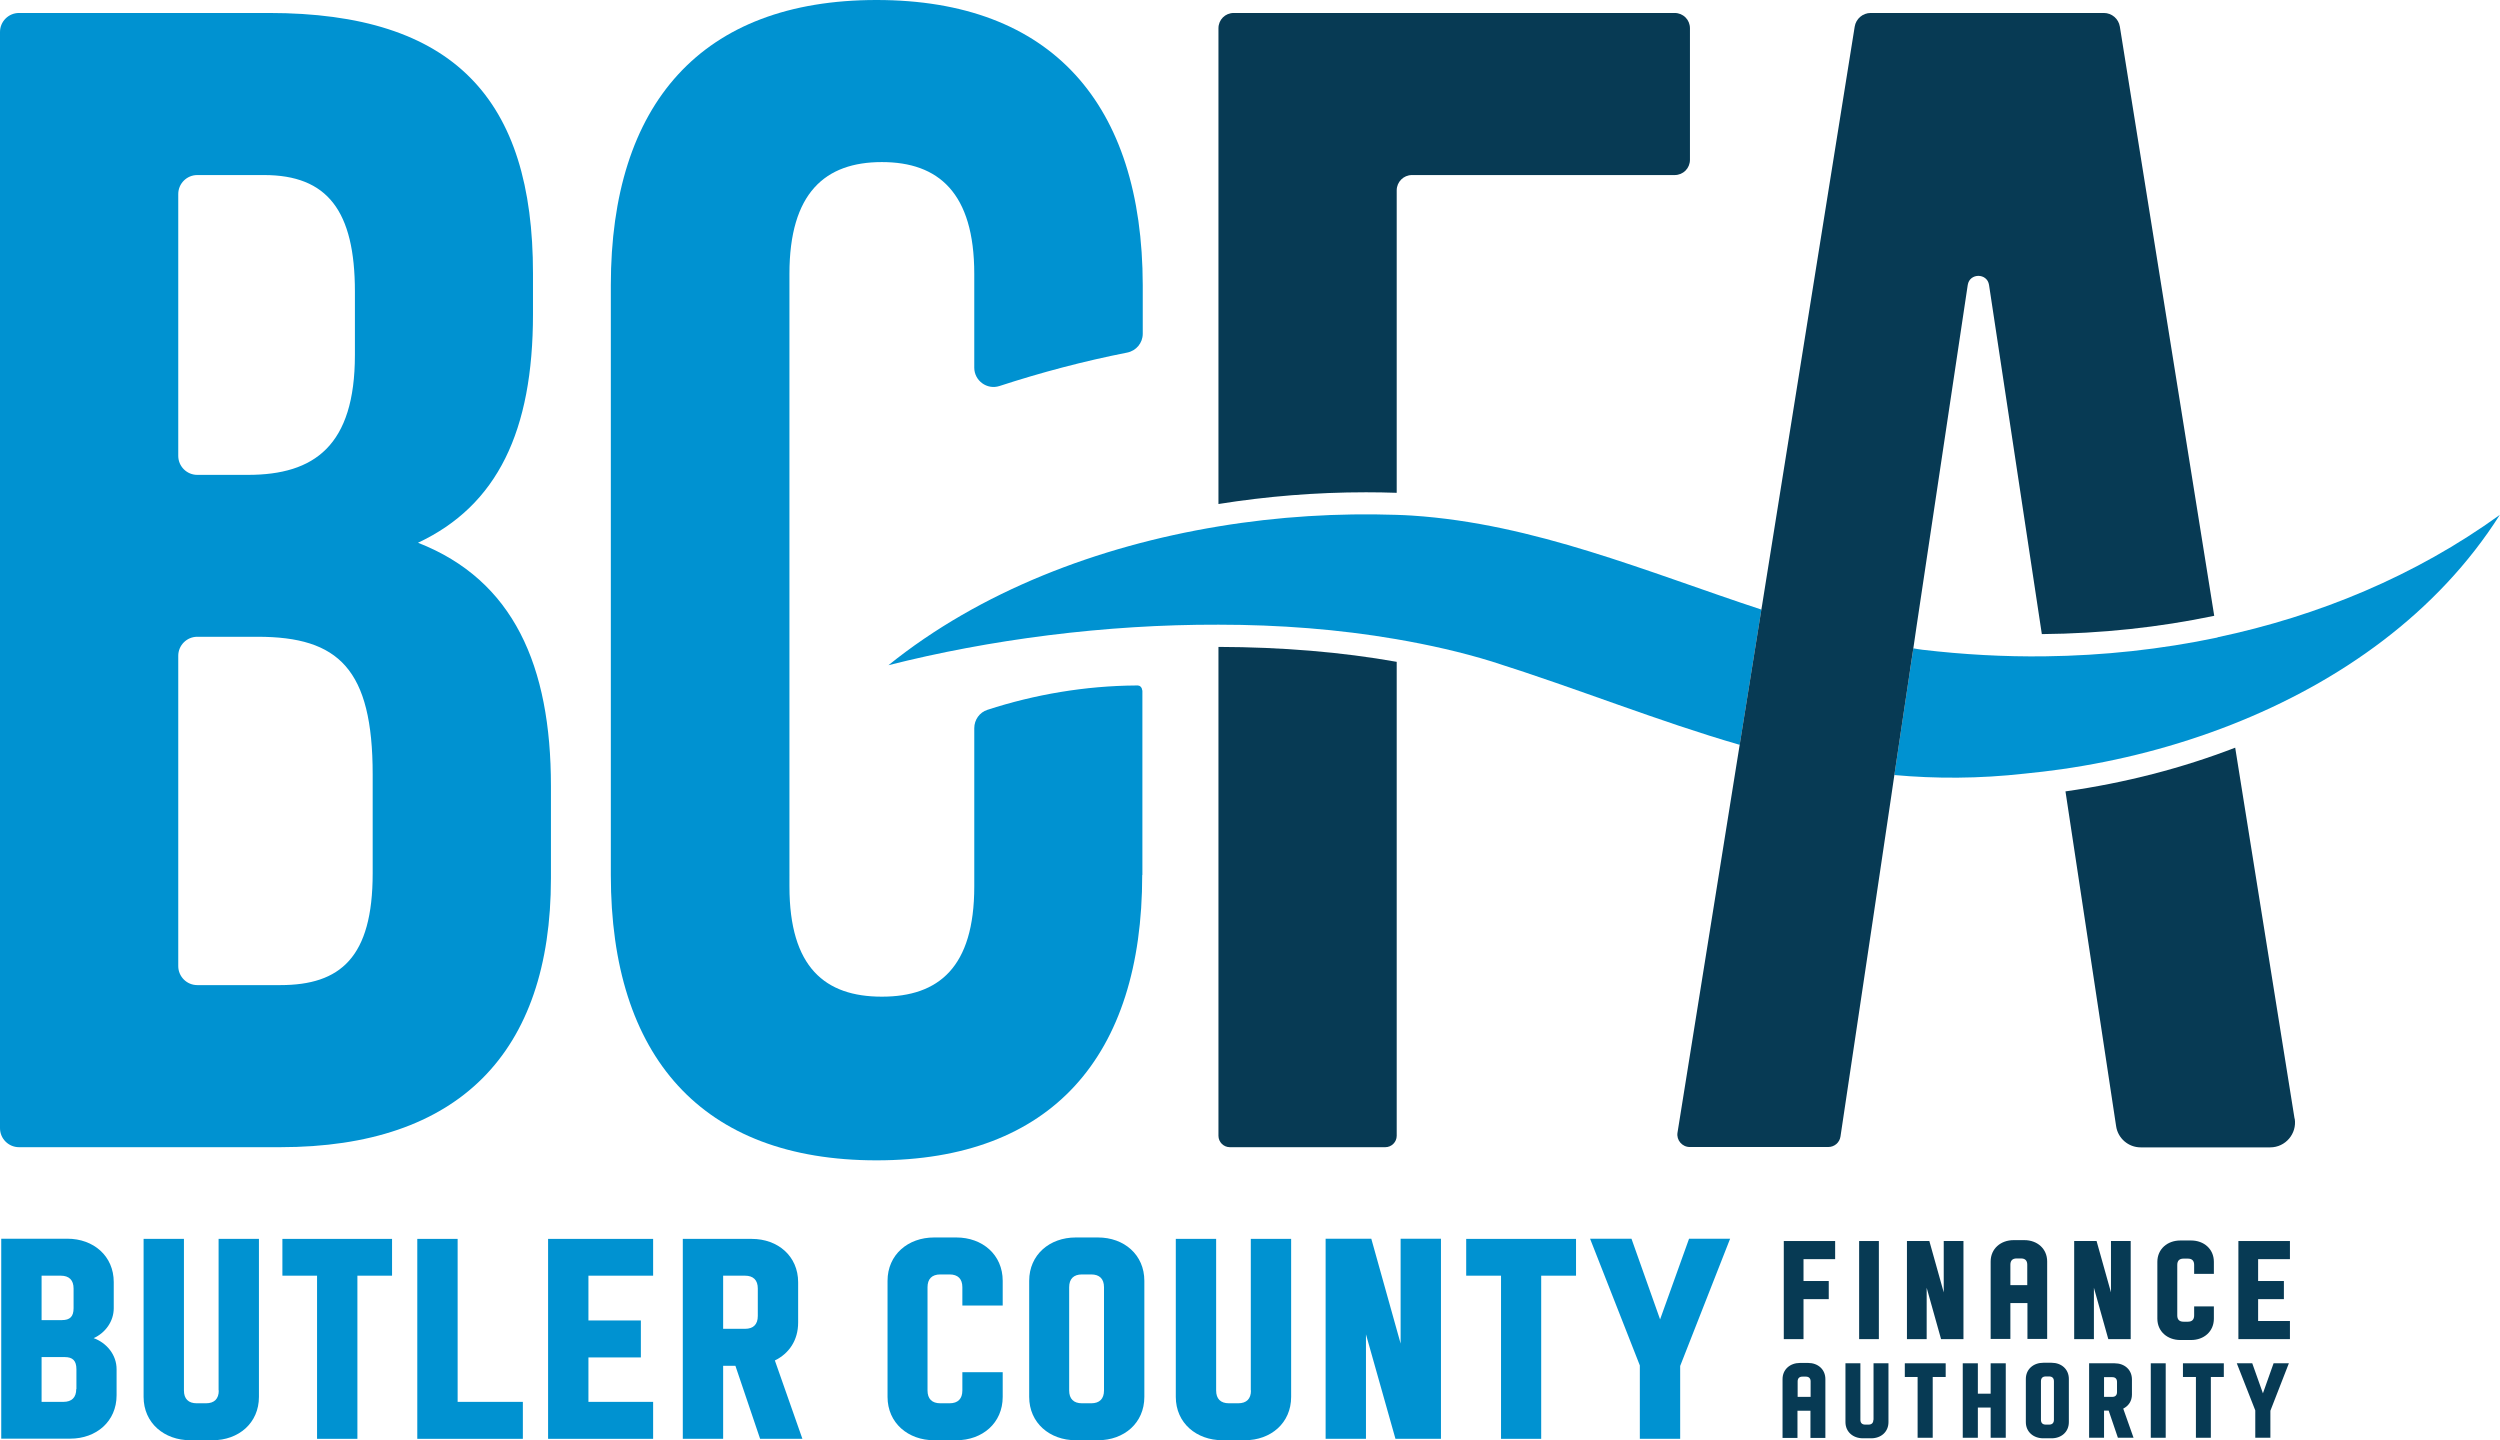
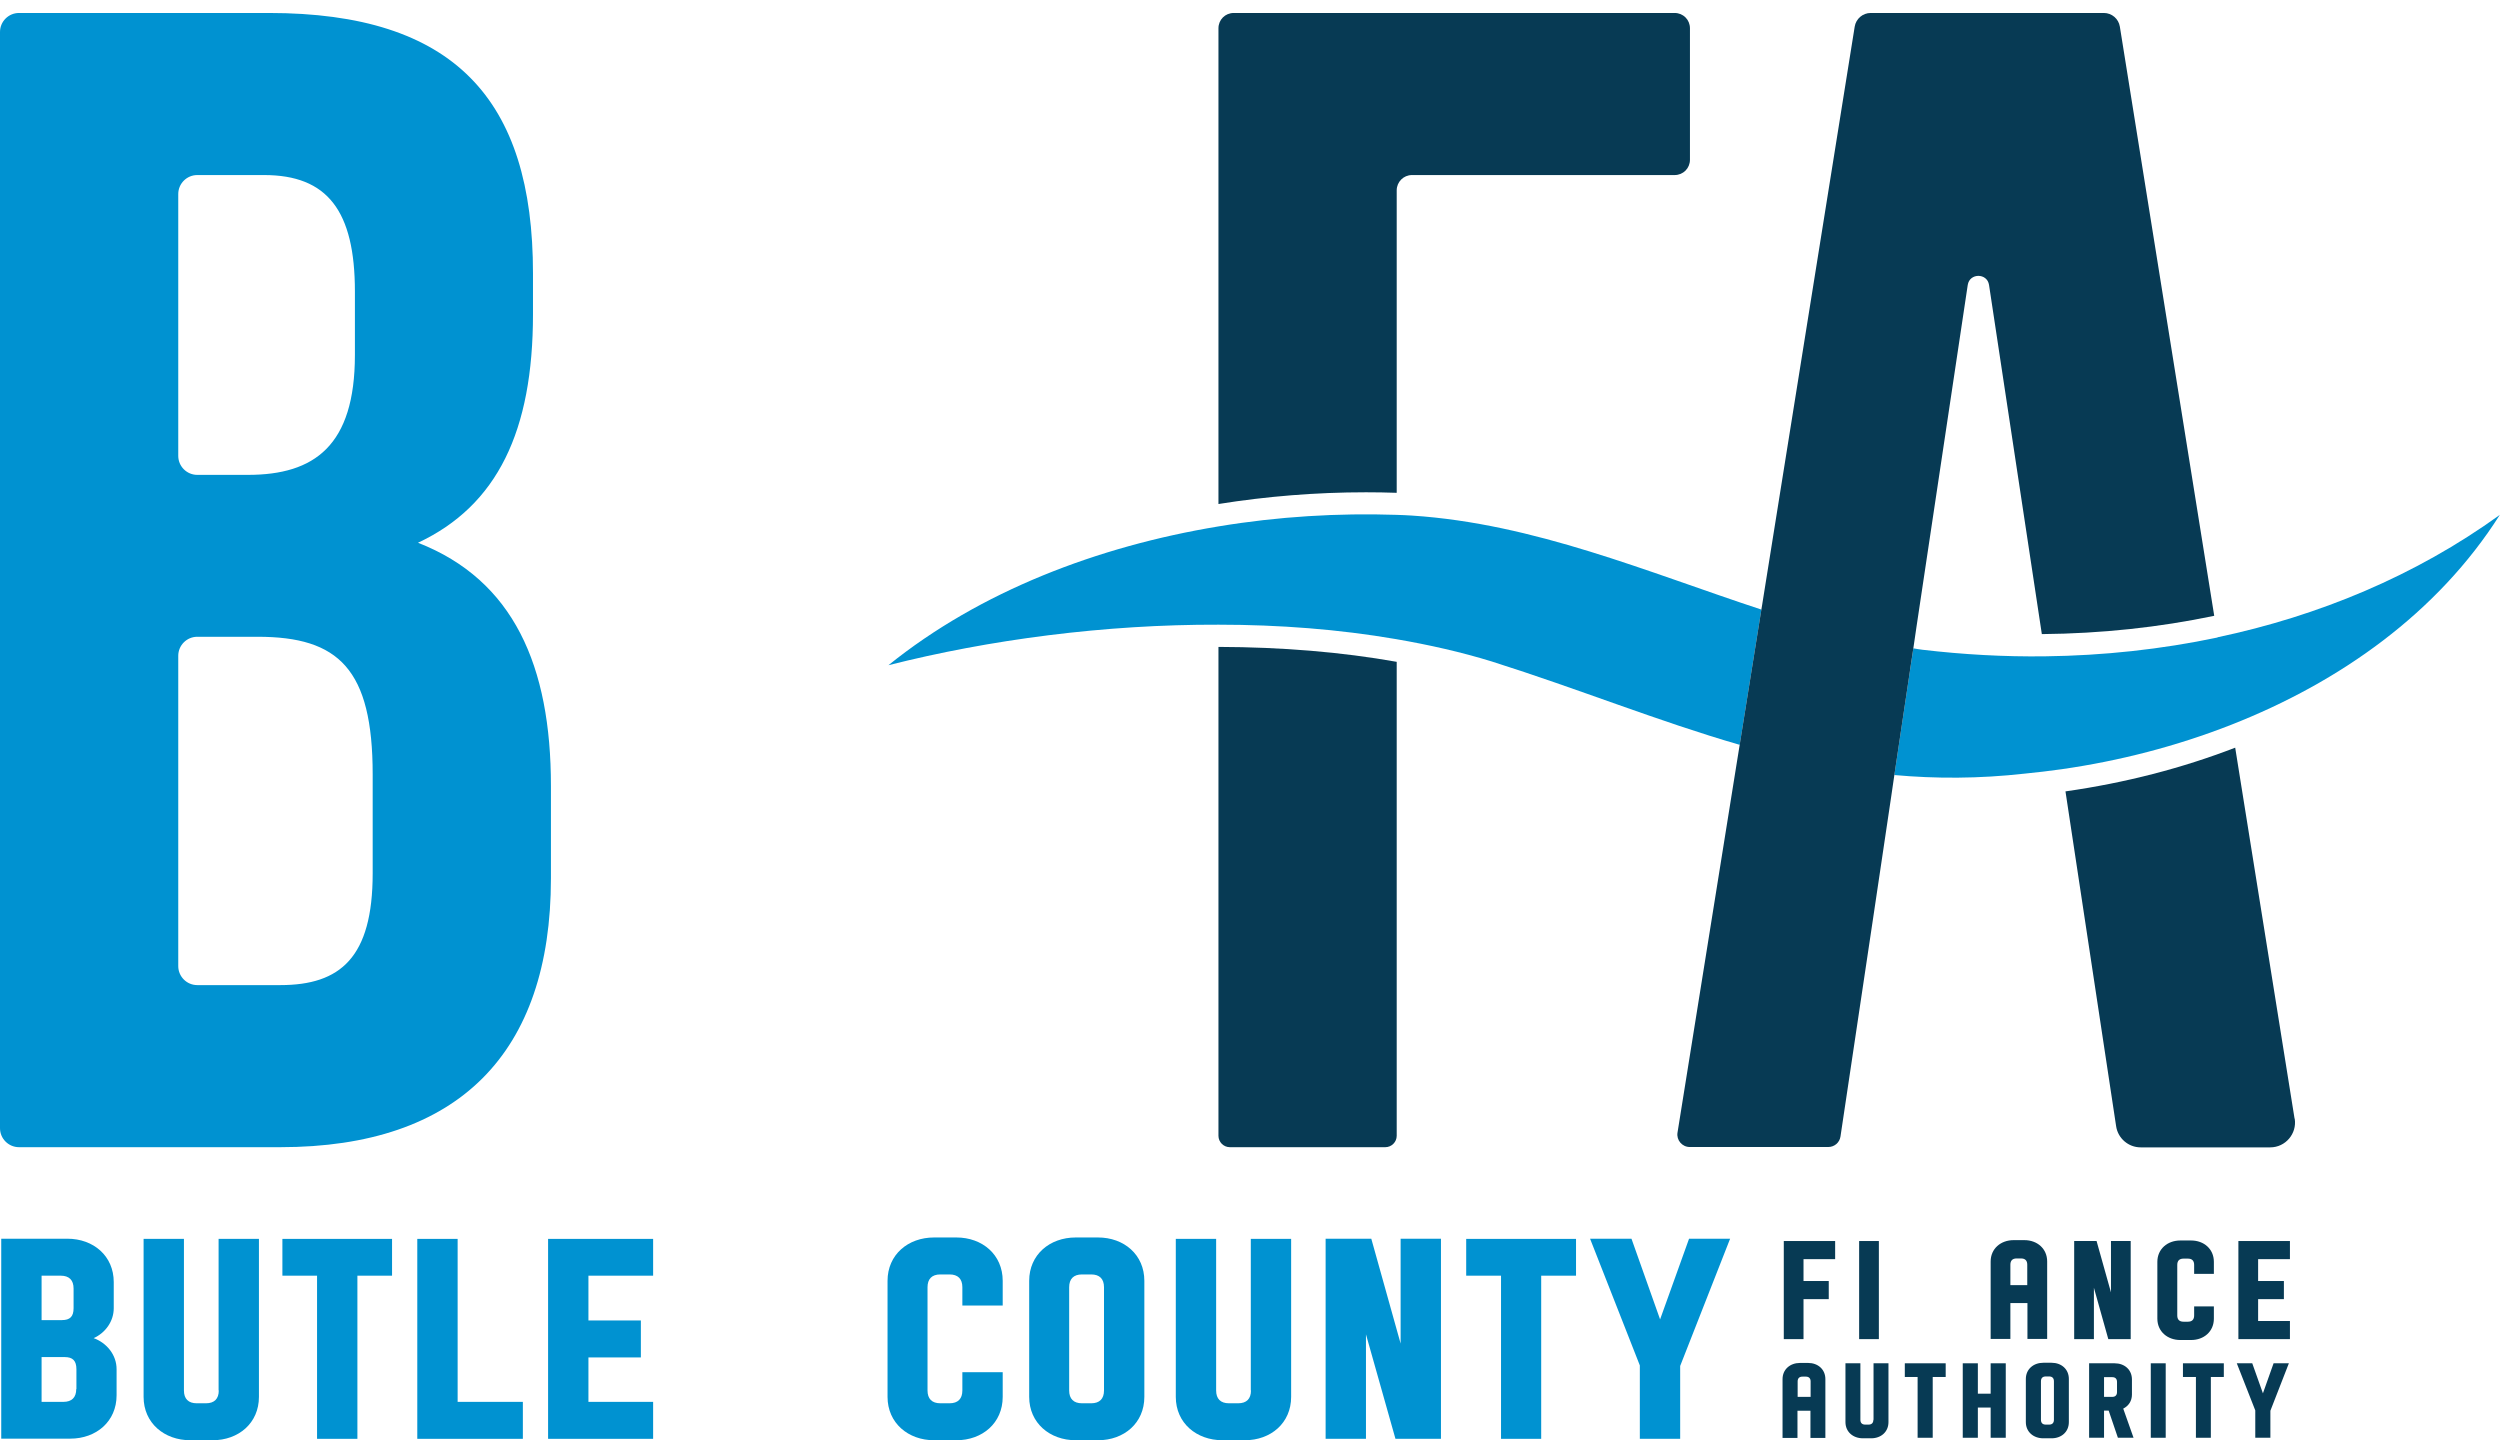
<svg xmlns="http://www.w3.org/2000/svg" id="a" width="140.67" height="81.04" viewBox="0 0 140.67 81.04">
  <defs>
    <clipPath id="b">
      <rect width="140.67" height="81.04" fill="none" stroke-width="0" />
    </clipPath>
  </defs>
  <g clip-path="url(#b)">
    <path d="m20.97,49.14c0,4.74-1.82,6.29-5.2,6.29h-4.67c-.59,0-1.07-.48-1.07-1.07v-17.46c0-.59.48-1.07,1.07-1.07h3.4c4.56,0,6.47,1.82,6.47,7.75v5.56ZM10.03,10.92c0-.59.48-1.07,1.07-1.07h3.76c3.56,0,5.11,2.01,5.11,6.56v3.56c0,5.11-2.28,6.75-6.02,6.75h-2.85c-.59,0-1.07-.48-1.07-1.07v-14.72Zm20.97,38.5v-5.2c0-6.75-2.1-11.58-7.48-13.68,4.47-2.1,6.47-6.29,6.47-12.86v-2.28C30,5.56,25.53.73,15.13.73H1.07C.48.73,0,1.21,0,1.8v61.68c0,.59.48,1.07,1.07,1.07h14.7c10.03,0,15.23-5.29,15.23-15.13" fill="#0092d1" stroke-width="0" />
-     <path d="m64.28,49.23v-10.33s0-.01,0-.02c0-.03-.01-.05-.02-.08,0-.01,0-.03-.01-.04,0,0,0,0,0-.01,0,0,0,0,0-.01,0-.01-.01-.02-.02-.03,0-.02-.02-.03-.03-.05-.01-.01-.02-.02-.03-.03,0,0,0,0,0,0,0,0-.02-.01-.02-.02-.01,0-.03-.01-.04-.02-.03,0-.05-.02-.08-.02,0,0-.01,0-.02,0,0,0,0,0-.01,0-.03,0-.06,0-.09,0,0,0,0,0,0,0-2.83.02-5.68.5-8.35,1.37-.44.14-.74.56-.74,1.03v8.91c0,4.56-2.01,6.2-5.2,6.2s-5.2-1.64-5.2-6.2V15.41c0-4.56,2.01-6.29,5.2-6.29s5.2,1.73,5.2,6.29v5.28c0,.73.72,1.26,1.42,1.03,2.36-.77,4.75-1.4,7.18-1.88.51-.1.88-.54.88-1.06v-2.74C64.28,5.84,59.17,0,49.32,0s-14.95,5.84-14.95,16.05v33.19c0,10.21,5.11,16.05,14.95,16.05s14.95-5.84,14.95-16.05" fill="#0092d1" stroke-width="0" />
    <path d="m4.29,78.16c0,.47-.25.72-.72.72h-1.23v-2.52h1.3c.45,0,.66.2.66.69v1.11Zm-1.95-6.38h1.08c.47,0,.72.25.72.72v1.11c0,.47-.2.67-.66.67h-1.14v-2.5Zm2.92,3.52c.67-.3,1.14-.95,1.14-1.69v-1.47c0-1.47-1.14-2.44-2.61-2.44H.07v11.25h3.88c1.47,0,2.61-.97,2.61-2.44v-1.47c0-.8-.55-1.48-1.3-1.75" fill="#0092d1" stroke-width="0" />
    <path d="m12.31,78.24c0,.47-.25.72-.72.72h-.52c-.47,0-.72-.25-.72-.72v-8.53h-2.27v8.89c0,1.47,1.16,2.44,2.63,2.44h1.25c1.47,0,2.61-.97,2.61-2.44v-8.89h-2.27v8.53Z" fill="#0092d1" stroke-width="0" />
    <polygon points="15.89 71.78 17.84 71.78 17.84 80.96 20.11 80.96 20.11 71.78 22.06 71.78 22.06 69.71 15.89 69.71 15.89 71.78" fill="#0092d1" stroke-width="0" />
    <polygon points="25.75 69.71 23.48 69.71 23.48 80.96 29.42 80.96 29.42 78.88 25.75 78.88 25.75 69.71" fill="#0092d1" stroke-width="0" />
    <polygon points="30.84 80.96 36.75 80.96 36.75 78.88 33.11 78.88 33.11 76.38 36.06 76.38 36.06 74.3 33.11 74.3 33.11 71.78 36.75 71.78 36.75 69.71 30.84 69.71 30.84 80.96" fill="#0092d1" stroke-width="0" />
-     <path d="m42.64,74.05c0,.47-.25.72-.72.72h-1.23v-2.99h1.23c.47,0,.72.25.72.72v1.55Zm2.27.38v-2.28c0-1.47-1.14-2.44-2.61-2.44h-3.88v11.25h2.27v-4.11h.69l1.39,4.11h2.38l-1.55-4.41c.8-.39,1.31-1.14,1.31-2.13" fill="#0092d1" stroke-width="0" />
    <path d="m53.81,69.63h-1.25c-1.47,0-2.62.97-2.62,2.44v6.53c0,1.47,1.16,2.44,2.62,2.44h1.25c1.47,0,2.61-.97,2.61-2.44v-1.39h-2.27v1.03c0,.47-.25.72-.72.72h-.52c-.47,0-.72-.25-.72-.72v-5.81c0-.47.25-.72.72-.72h.52c.47,0,.72.25.72.72v1.03h2.27v-1.39c0-1.47-1.14-2.44-2.61-2.44" fill="#0092d1" stroke-width="0" />
    <path d="m62.12,78.24c0,.47-.25.72-.72.72h-.52c-.47,0-.72-.25-.72-.72v-5.81c0-.47.25-.72.72-.72h.52c.47,0,.72.25.72.72v5.81Zm-.34-8.61h-1.25c-1.47,0-2.62.97-2.62,2.44v6.53c0,1.47,1.16,2.44,2.62,2.44h1.25c1.47,0,2.61-.97,2.61-2.44v-6.53c0-1.47-1.14-2.44-2.61-2.44" fill="#0092d1" stroke-width="0" />
    <path d="m70.39,78.24c0,.47-.25.72-.72.72h-.52c-.47,0-.72-.25-.72-.72v-8.53h-2.27v8.89c0,1.47,1.16,2.44,2.63,2.44h1.25c1.47,0,2.61-.97,2.61-2.44v-8.89h-2.27v8.53Z" fill="#0092d1" stroke-width="0" />
    <polygon points="78.81 75.6 77.16 69.7 74.59 69.7 74.59 80.96 76.86 80.96 76.86 75.08 78.52 80.96 81.08 80.96 81.08 69.7 78.81 69.7 78.81 75.6" fill="#0092d1" stroke-width="0" />
    <polygon points="82.5 71.78 84.46 71.78 84.46 80.96 86.72 80.96 86.72 71.78 88.68 71.78 88.68 69.71 82.5 69.71 82.5 71.78" fill="#0092d1" stroke-width="0" />
    <polygon points="93.41 74.24 91.8 69.7 89.47 69.7 92.27 76.83 92.27 80.96 94.54 80.96 94.54 76.86 97.35 69.7 95.04 69.7 93.41 74.24" fill="#0092d1" stroke-width="0" />
    <path d="m78.59,28.97c-3.27-.11-6.67.09-10.03.65-6.78,1.12-13.41,3.65-18.57,7.81,5.68-1.44,12.18-2.3,18.58-2.28,3.4,0,6.77.26,9.97.81,1.86.32,3.68.73,5.4,1.26,4.93,1.56,9.38,3.37,13.95,4.69l1.22-7.61c-6.42-2.11-12.78-4.84-19.66-5.29-.29-.02-.58-.03-.87-.04" fill="#0092d1" stroke-width="0" />
    <path d="m124.78,35.87c-3.18.67-6.44,1.02-9.7,1.06-2.31.03-4.62-.1-6.91-.37-.17-.02-.34-.05-.51-.08l-.19,1.25s0,0,0,0l-.88,5.88c2.32.21,4.75.21,7.34-.08.7-.07,1.39-.15,2.09-.25,3.21-.46,6.45-1.29,9.53-2.5,6.11-2.4,11.61-6.29,15.11-11.81-4.76,3.44-10.21,5.69-15.89,6.89" fill="#0092d1" stroke-width="0" />
    <path d="m95.09,8.99V1.59c0-.48-.38-.86-.86-.86h-24.81c-.48,0-.86.38-.86.86v26.77c2.69-.43,5.47-.66,8.3-.66.58,0,1.16.01,1.73.03V10.71c0-.47.38-.86.86-.86h14.78c.48,0,.86-.38.86-.86" fill="#073a54" stroke-width="0" />
    <path d="m68.56,63.91c0,.35.29.64.64.64h8.75c.35,0,.64-.29.64-.64v-26.67c-3.09-.55-6.45-.83-10.03-.84v27.51Z" fill="#073a54" stroke-width="0" />
    <path d="m129.11,62.94l-3.34-20.87c-2.98,1.15-6.18,1.98-9.55,2.46l2.85,18.84c.1.68.69,1.19,1.38,1.19h7.29c.86,0,1.51-.77,1.38-1.61" fill="#073a54" stroke-width="0" />
    <polygon points="100.37 75.35 101.48 75.35 101.48 73.1 102.9 73.1 102.9 72.08 101.48 72.08 101.48 70.85 103.26 70.85 103.26 69.83 100.37 69.83 100.37 75.35" fill="#073a54" stroke-width="0" />
    <rect x="104.61" y="69.83" width="1.11" height="5.52" fill="#073a54" stroke-width="0" />
-     <polygon points="108.56 69.83 107.3 69.83 107.3 75.35 108.41 75.35 108.41 72.46 109.22 75.35 110.48 75.35 110.48 69.83 109.37 69.83 109.37 72.72 108.56 69.83" fill="#073a54" stroke-width="0" />
    <path d="m113.12,72.31v-1.15c0-.23.12-.35.35-.35h.25c.23,0,.35.12.35.35v1.15h-.96Zm.96,3.03h1.11v-4.36c0-.72-.56-1.2-1.28-1.2h-.61c-.72,0-1.29.48-1.29,1.2v4.36h1.11v-2.02h.96v2.02Z" fill="#073a54" stroke-width="0" />
    <polygon points="117.82 72.46 118.63 75.35 119.89 75.35 119.89 69.83 118.78 69.83 118.78 72.72 117.97 69.83 116.71 69.83 116.71 75.35 117.82 75.35 117.82 72.46" fill="#073a54" stroke-width="0" />
    <path d="m124.57,74.19v-.68h-1.11v.51c0,.23-.12.35-.35.35h-.25c-.23,0-.35-.12-.35-.35v-2.85c0-.23.12-.35.35-.35h.25c.23,0,.35.12.35.35v.51h1.11v-.68c0-.72-.56-1.2-1.28-1.2h-.61c-.72,0-1.29.48-1.29,1.2v3.2c0,.72.57,1.2,1.29,1.2h.61c.72,0,1.28-.48,1.28-1.2" fill="#073a54" stroke-width="0" />
    <polygon points="125.95 75.35 128.85 75.35 128.85 74.33 127.06 74.33 127.06 73.1 128.51 73.1 128.51 72.08 127.06 72.08 127.06 70.85 128.85 70.85 128.85 69.83 125.95 69.83 125.95 75.35" fill="#073a54" stroke-width="0" />
    <path d="m101.88,78.6h-.73v-.87c0-.17.09-.27.27-.27h.19c.17,0,.27.09.27.27v.87Zm-.13-1.91h-.47c-.55,0-.98.36-.98.91v3.31h.84v-1.53h.73v1.53h.84v-3.31c0-.55-.42-.91-.97-.91" fill="#073a54" stroke-width="0" />
    <path d="m105.41,79.89c0,.17-.09.27-.27.27h-.19c-.17,0-.27-.09-.27-.27v-3.18h-.84v3.31c0,.55.43.91.98.91h.47c.55,0,.97-.36.97-.91v-3.31h-.84v3.18Z" fill="#073a54" stroke-width="0" />
    <polygon points="107.18 77.48 107.9 77.48 107.9 80.9 108.75 80.9 108.75 77.48 109.48 77.48 109.48 76.71 107.18 76.71 107.18 77.48" fill="#073a54" stroke-width="0" />
    <polygon points="112.01 78.42 111.29 78.42 111.29 76.71 110.44 76.71 110.44 80.9 111.29 80.9 111.29 79.2 112.01 79.2 112.01 80.9 112.86 80.9 112.86 76.71 112.01 76.71 112.01 78.42" fill="#073a54" stroke-width="0" />
    <path d="m115.57,79.89c0,.17-.09.27-.27.27h-.19c-.17,0-.27-.09-.27-.27v-2.17c0-.17.09-.27.27-.27h.19c.17,0,.27.09.27.27v2.17Zm-.13-3.21h-.47c-.55,0-.98.36-.98.91v2.43c0,.55.43.91.98.91h.47c.55,0,.97-.36.97-.91v-2.43c0-.55-.42-.91-.97-.91" fill="#073a54" stroke-width="0" />
    <path d="m119.12,78.33c0,.17-.09.27-.27.27h-.46v-1.11h.46c.17,0,.27.09.27.27v.58Zm.84.14v-.85c0-.55-.42-.91-.97-.91h-1.44v4.19h.84v-1.53h.26l.52,1.53h.88l-.58-1.64c.3-.15.49-.43.49-.79" fill="#073a54" stroke-width="0" />
    <rect x="121.02" y="76.71" width=".84" height="4.19" fill="#073a54" stroke-width="0" />
    <polygon points="122.83 77.48 123.56 77.48 123.56 80.9 124.4 80.9 124.4 77.48 125.13 77.48 125.13 76.71 122.83 76.71 122.83 77.48" fill="#073a54" stroke-width="0" />
    <polygon points="127.33 78.4 126.73 76.71 125.86 76.71 126.9 79.36 126.9 80.9 127.75 80.9 127.75 79.38 128.79 76.71 127.93 76.71 127.33 78.4" fill="#073a54" stroke-width="0" />
    <path d="m107.47,37.73l.19-1.25.18-1.23,2.88-19.21c.1-.69,1.1-.69,1.2,0l2.97,19.64c3.35-.03,6.6-.38,9.7-1.03L119.28,1.5c-.07-.44-.45-.77-.9-.77h-13.12c-.45,0-.83.33-.9.77l-5.05,31.55-.15.94-.05.3-1.22,7.61-.2,1.24-1.08,6.74-2.22,13.85c-.07.42.26.81.69.81h7.79c.35,0,.64-.25.69-.59l1.84-12.31,1.01-6.79.18-1.23.88-5.88s0,0,0,0" fill="#073a54" stroke-width="0" />
  </g>
</svg>